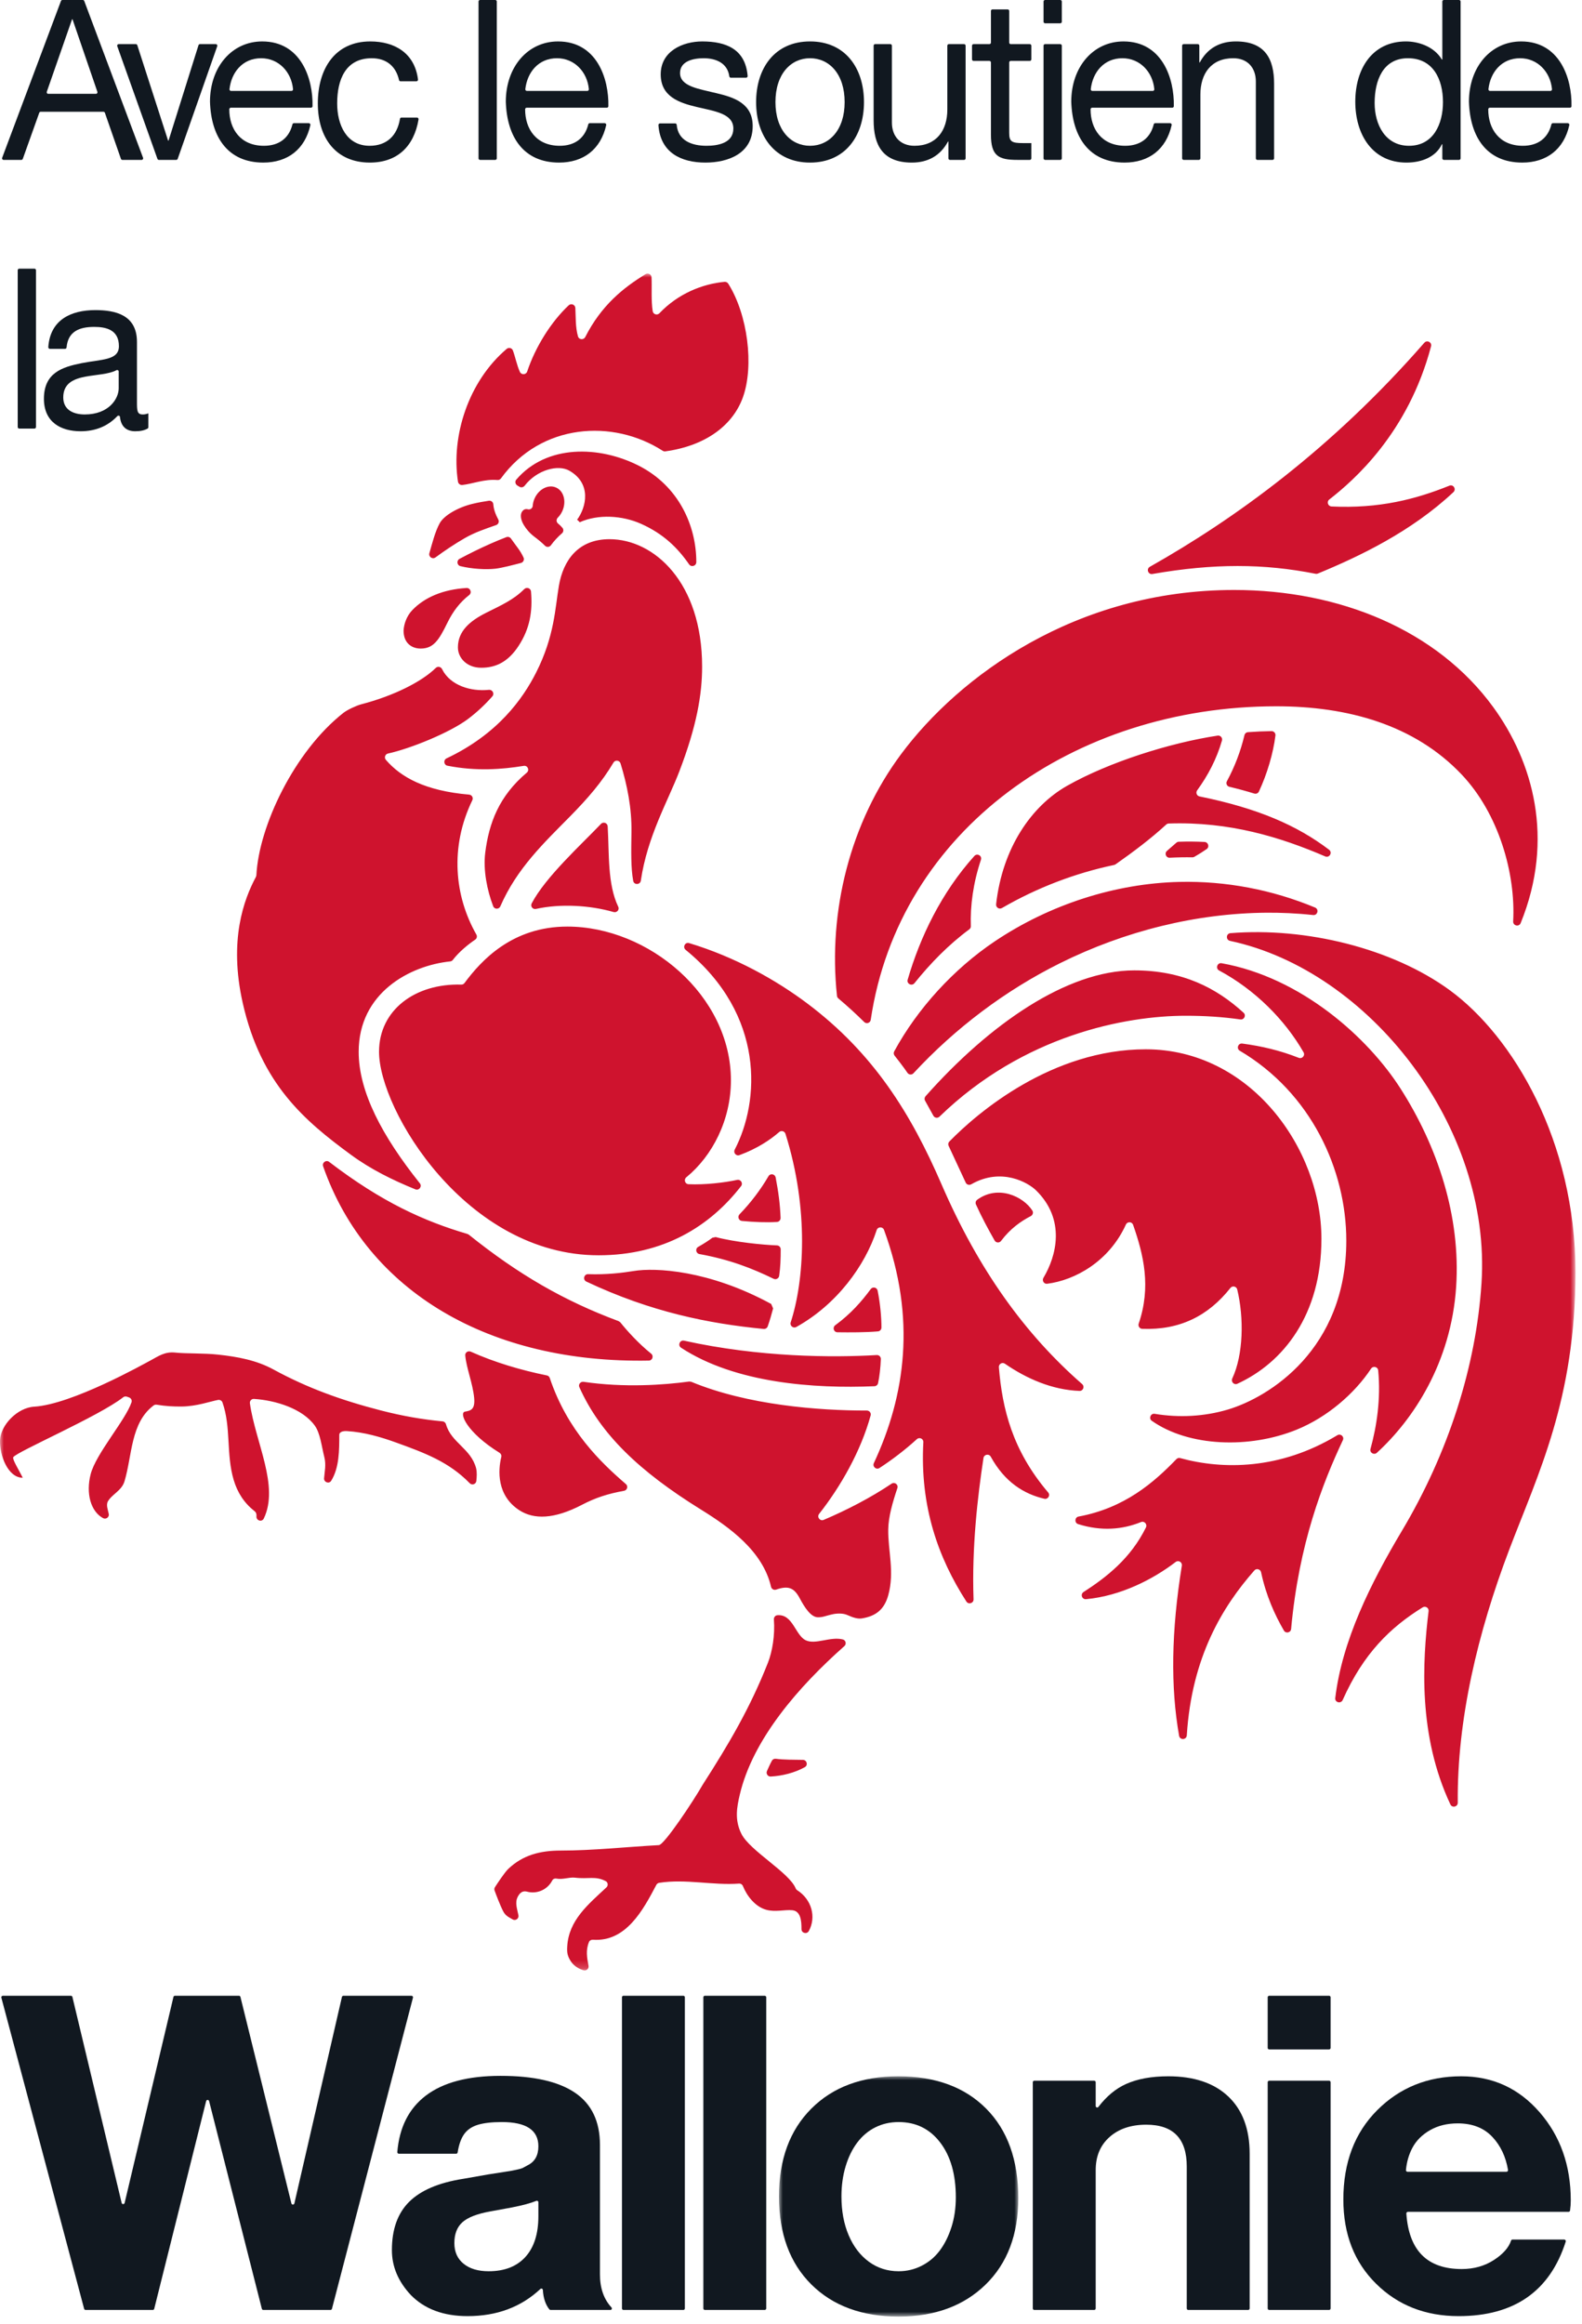
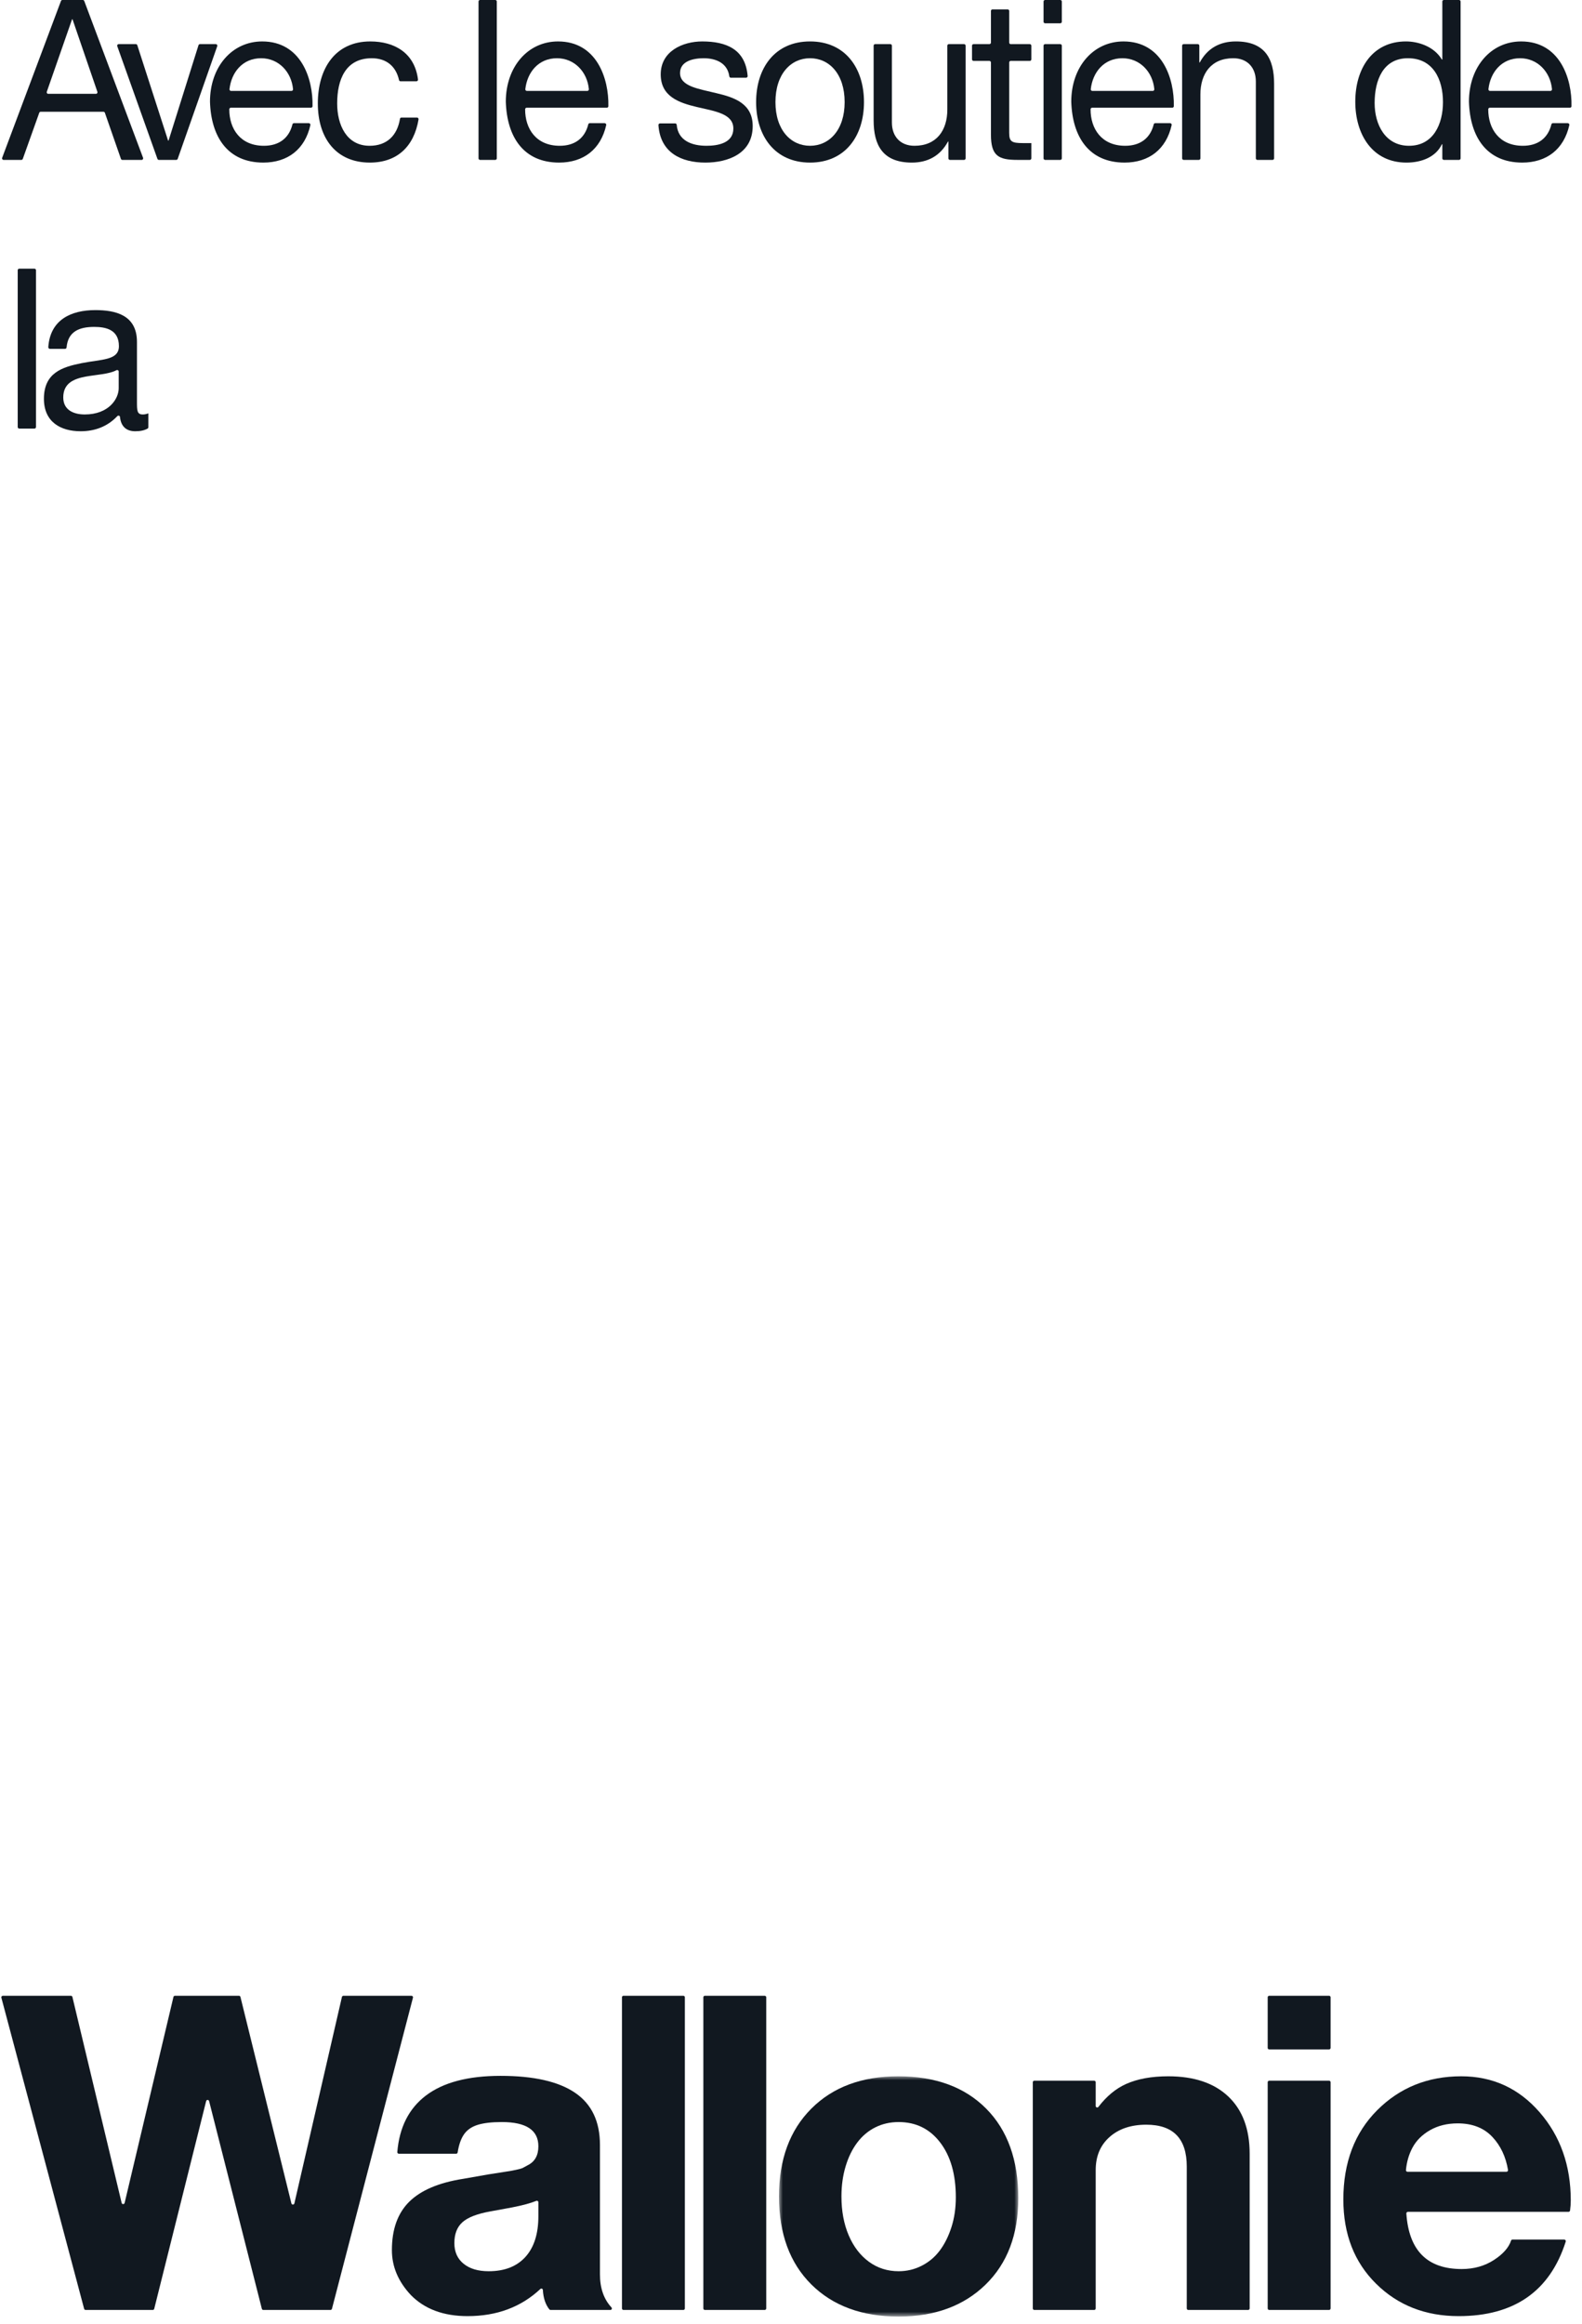
<svg xmlns="http://www.w3.org/2000/svg" xmlns:xlink="http://www.w3.org/1999/xlink" width="205px" height="301px" viewBox="0 0 205 301" version="1.1">
  <title>logo__wallonnie</title>
  <defs>
-     <polygon id="path-1" points="0 0 204.149 0 204.149 219.793 0 219.793" />
    <polygon id="path-3" points="-1.42108547e-14 0 31.008 0 31.008 31.122 -1.42108547e-14 31.122" />
  </defs>
  <g id="💎-Symbols" stroke="none" stroke-width="1" fill="none" fill-rule="evenodd">
    <g id="logo__wallonnie">
      <g id="Group-3" transform="translate(0, 35.437)">
        <mask id="mask-2" fill="white">
          <use xlink:href="#path-1" />
        </mask>
        <g id="Clip-2" />
        <path d="M96.079,202.106 C97.183,204.298 102.266,207.097 103.106,209.16 C103.144,209.255 103.208,209.335 103.295,209.39 C105.189,210.595 105.796,212.883 104.811,214.681 C104.558,215.142 103.855,214.961 103.859,214.435 C103.869,213.251 103.713,212.104 102.682,211.994 C101.689,211.888 100.459,212.267 99.258,211.922 C97.886,211.528 96.803,210.186 96.271,208.862 C96.188,208.655 95.99,208.524 95.767,208.54 C92.311,208.787 88.874,207.906 85.423,208.439 C85.264,208.463 85.126,208.563 85.051,208.705 C83.341,211.947 81.134,216.115 76.829,215.814 C76.618,215.799 76.406,215.905 76.325,216.1 C75.881,217.169 76.064,218.144 76.263,219.192 C76.333,219.562 75.985,219.876 75.623,219.773 C74.938,219.577 74.333,219.154 73.985,218.63 C73.492,217.887 73.461,217.401 73.503,216.677 C73.699,213.283 76.224,211.232 78.587,209.029 C78.836,208.797 78.789,208.378 78.489,208.22 C77.136,207.511 76.25,207.994 74.478,207.769 C73.827,207.687 72.868,208.05 72.141,207.895 C71.915,207.847 71.675,207.921 71.569,208.126 C70.952,209.323 69.596,209.935 68.285,209.583 C67.563,209.39 67.229,209.979 67.072,210.291 C66.709,211.013 67.014,211.825 67.18,212.639 C67.268,213.072 66.805,213.406 66.427,213.177 C65.971,212.9 65.534,212.756 65.211,212.14 C64.817,211.39 64.293,209.993 64.09,209.441 C64.036,209.292 64.055,209.132 64.141,208.999 C64.486,208.465 65.407,207.069 65.87,206.63 C67.749,204.854 69.954,204.263 72.673,204.263 C76.799,204.263 81.222,203.783 85.369,203.557 C86.059,203.557 89.828,197.882 91.069,195.713 C94.481,190.401 97.209,185.765 99.512,179.928 C100.074,178.502 100.438,176.383 100.284,174.328 C100.263,174.056 100.455,173.805 100.726,173.781 C102.732,173.597 103.046,176.347 104.391,177.015 C105.652,177.638 107.617,176.502 109.216,176.916 C109.604,177.017 109.716,177.515 109.415,177.781 C103.51,183.005 97.543,189.824 95.857,197.047 C95.49,198.62 95.164,200.289 96.079,202.106 M104.047,192.514 C102.875,192.492 101.55,192.512 100.547,192.374 C100.341,192.345 100.134,192.432 100.033,192.615 C99.804,193.028 99.589,193.505 99.386,193.96 C99.232,194.304 99.495,194.693 99.871,194.673 C101.337,194.595 102.958,194.202 104.29,193.459 C104.736,193.21 104.559,192.523 104.047,192.514 M61.694,154.731 C61.015,152.184 58.465,151.426 57.797,149.054 C57.739,148.848 57.572,148.692 57.359,148.672 C54.726,148.418 52.211,147.991 49.325,147.247 C44.236,145.933 39.846,144.352 35.416,141.938 C33.221,140.742 30.783,140.302 28.332,140.031 C26.383,139.815 24.112,139.914 22.732,139.761 C21.351,139.609 20.528,140.23 19.549,140.752 C18.57,141.274 9.323,146.473 4.423,146.767 C2.238,146.898 0.077,149.164 0.003,151.104 C-0.07,153.044 1.021,155.973 2.945,155.973 C2.488,155.026 1.579,153.598 1.716,153.317 C2.07,152.642 12.829,148.009 15.96,145.55 C16.098,145.441 16.278,145.411 16.443,145.47 C16.537,145.503 16.63,145.536 16.722,145.568 C16.982,145.658 17.131,145.936 17.043,146.197 C16.258,148.53 12.432,152.85 11.748,155.509 C11.107,158.003 11.753,160.328 13.35,161.201 C13.723,161.405 14.18,161.082 14.094,160.666 C13.97,160.058 13.763,159.602 13.94,159.109 C14.435,158.142 15.759,157.673 16.128,156.449 C17.149,153.062 16.905,148.855 19.914,146.6 C20.024,146.518 20.169,146.488 20.304,146.511 C21.446,146.701 22.488,146.758 23.558,146.746 C25.497,146.724 27.292,146.07 28.252,145.895 C28.497,145.85 28.745,145.984 28.828,146.219 C29.958,149.421 29.289,152.888 30.275,156.235 C30.765,157.896 31.642,159.249 32.997,160.31 C33.207,160.475 33.255,160.707 33.233,160.979 C33.187,161.528 33.945,161.749 34.184,161.252 C36.212,157.036 33.105,151.406 32.383,146.329 C32.338,146.019 32.595,145.74 32.908,145.761 C35.768,145.949 39.206,147.031 40.783,149.21 C41.505,150.209 41.658,151.835 42.031,153.317 C42.27,154.27 42.074,155.137 41.995,156.035 C41.95,156.553 42.639,156.809 42.914,156.369 C43.965,154.69 43.965,152.402 43.965,150.435 C43.965,149.928 44.68,149.91 44.956,149.928 C47.161,150.064 49.316,150.684 51.322,151.41 C55.06,152.763 58.177,153.92 60.867,156.682 C61.162,156.986 61.679,156.813 61.725,156.392 C61.784,155.853 61.823,155.27 61.694,154.731 M133.774,121.363 C132.6,119.535 129.315,117.983 126.619,119.972 C126.433,120.11 126.372,120.366 126.468,120.577 C127.183,122.169 128.115,123.894 128.886,125.245 C129.063,125.556 129.502,125.584 129.718,125.298 C130.93,123.689 132.291,122.749 133.57,122.083 C133.834,121.945 133.936,121.613 133.774,121.363 M159.683,143.111 C159.483,143.539 159.91,143.995 160.339,143.799 C166.286,141.075 171.235,134.884 171.235,125.022 C171.235,113.305 162.002,100.476 148.476,100.476 C136.318,100.476 126.713,108.637 123.017,112.425 C122.87,112.576 122.835,112.795 122.926,112.985 C123.628,114.462 124.443,116.281 125.143,117.751 C125.271,118.02 125.6,118.107 125.86,117.96 C129.776,115.721 133.25,117.761 134.251,118.742 C138.14,122.552 136.885,127.279 135.213,130.072 C134.996,130.435 135.276,130.898 135.695,130.845 C139.285,130.393 143.712,127.977 145.896,123.179 C146.085,122.764 146.679,122.783 146.83,123.213 C148.196,127.107 149.183,131.234 147.558,136.005 C147.449,136.324 147.667,136.669 148.004,136.683 C152.839,136.874 156.564,135.029 159.441,131.387 C159.701,131.059 160.226,131.178 160.324,131.585 C161.214,135.288 161.121,140.039 159.683,143.111 M160.735,96.609 C161.222,96.678 161.512,96.075 161.149,95.743 C157.631,92.528 153.24,90.254 146.981,90.254 C138.235,90.254 128.182,97.259 119.938,106.554 C119.796,106.714 119.768,106.945 119.871,107.132 C120.219,107.766 120.592,108.426 120.951,109.083 C121.111,109.376 121.502,109.432 121.742,109.199 C132.643,98.625 145.879,96.132 153.649,96.132 C156.09,96.132 158.412,96.277 160.735,96.609 M164.15,82.783 C165.971,82.773 168.003,82.852 170.164,83.086 C170.74,83.147 170.944,82.337 170.411,82.115 C164.863,79.807 158.847,78.652 152.817,78.794 C144.514,78.991 136.03,81.72 128.931,86.477 C123.581,90.061 118.878,95.217 115.874,100.746 C115.777,100.925 115.799,101.143 115.925,101.301 C116.357,101.842 116.782,102.393 117.197,102.964 L117.594,103.529 C117.778,103.791 118.153,103.815 118.371,103.58 C123.762,97.754 130.266,92.851 137.351,89.329 C145.824,85.117 155.091,82.854 164.15,82.783 M156.092,73.62 C154.979,73.561 153.865,73.552 152.75,73.593 C152.631,73.597 152.521,73.64 152.432,73.72 C152.09,74.024 151.661,74.4 151.222,74.775 C150.857,75.086 151.092,75.685 151.571,75.661 C152.581,75.61 153.662,75.592 154.507,75.611 C154.6,75.614 154.688,75.591 154.768,75.545 C155.315,75.235 155.846,74.899 156.362,74.542 C156.759,74.267 156.573,73.646 156.092,73.62 M163.134,67.09 C164.2,64.81 164.989,62.129 165.276,59.827 C165.314,59.525 165.069,59.26 164.765,59.264 C163.752,59.278 162.733,59.323 161.71,59.4 C161.491,59.416 161.31,59.574 161.26,59.788 C160.769,61.86 160.002,63.876 158.987,65.75 C158.829,66.043 158.985,66.398 159.308,66.475 C160.391,66.732 161.466,67.023 162.531,67.351 C162.77,67.425 163.029,67.317 163.134,67.09 M126.258,75.439 C121.991,80.179 119.228,85.927 117.618,91.462 C117.464,91.991 118.157,92.338 118.502,91.908 C120.581,89.318 122.938,86.91 125.606,84.936 C125.737,84.84 125.81,84.689 125.805,84.527 C125.713,81.88 126.111,78.926 127.113,75.927 C127.287,75.406 126.626,75.03 126.258,75.439 M149.332,38.911 C157.279,37.524 163.782,37.552 170.478,38.885 C170.575,38.904 170.673,38.895 170.764,38.857 C176.177,36.624 182.867,33.435 188.337,28.312 C188.746,27.929 188.332,27.262 187.812,27.472 C183.461,29.227 178.741,30.458 172.548,30.165 C172.078,30.142 171.881,29.554 172.252,29.264 C175.412,26.803 182.475,20.664 185.441,9.414 C185.577,8.9 184.919,8.558 184.569,8.959 C172.574,22.69 160.025,31.758 149.002,37.977 C148.51,38.255 148.776,39.008 149.332,38.911 M165.38,56.047 C174.598,56.047 183.253,58.416 189.381,64.859 C194.241,69.97 196.418,77.769 196.08,83.906 C196.049,84.475 196.835,84.661 197.051,84.132 C201.501,73.204 198.631,63.192 193.487,56.141 C186.206,46.16 173.587,40.981 159.914,40.981 C139.336,40.981 124.225,52.225 116.77,62.24 C110.174,71.101 107.283,82.564 108.458,93.553 C108.472,93.683 108.536,93.802 108.636,93.886 C109.791,94.858 110.909,95.875 111.984,96.941 C112.279,97.233 112.772,97.068 112.833,96.657 C116.485,72.055 139.202,56.047 165.38,56.047 M77.56,127.157 C86,127.157 92.014,123.382 96.03,118.198 C96.32,117.824 95.984,117.294 95.521,117.393 C93.842,117.752 91.349,118.046 89.228,117.951 C88.76,117.93 88.575,117.349 88.937,117.053 C92.328,114.276 94.715,109.622 94.715,104.491 C94.715,93.513 84.049,84.58 73.515,84.58 C66.394,84.58 62.37,88.95 60.187,91.901 C60.09,92.032 59.938,92.101 59.775,92.096 C53.822,91.924 49.116,95.37 49.116,100.802 C49.116,108.313 60.405,127.157 77.56,127.157 M96.139,122.708 C97.704,122.859 99.344,122.925 100.684,122.84 C100.954,122.823 101.161,122.585 101.151,122.314 C101.085,120.528 100.857,118.864 100.511,117.078 C100.423,116.623 99.818,116.512 99.584,116.912 C98.541,118.696 97.274,120.359 95.834,121.847 C95.538,122.154 95.715,122.667 96.139,122.708 M113.613,140.08 C107.924,140.418 98.414,140.376 88.645,138.217 C88.099,138.096 87.788,138.825 88.257,139.131 C95.299,143.743 105.537,144.444 113.313,144.117 C113.543,144.107 113.733,143.946 113.783,143.72 C113.966,142.893 114.106,141.656 114.142,140.605 C114.153,140.305 113.912,140.062 113.613,140.08 M90.638,127 C94.545,127.703 97.482,128.856 100.246,130.201 C100.557,130.352 100.918,130.156 100.968,129.814 C101.129,128.699 101.169,127.616 101.166,126.382 C101.166,126.111 100.955,125.887 100.685,125.877 C98.871,125.809 95.267,125.461 92.739,124.797 C92.588,124.828 92.469,124.852 92.317,124.883 C91.785,125.287 91.12,125.701 90.47,126.072 C90.063,126.303 90.177,126.918 90.638,127 M75.981,130.563 C84.371,134.519 91.811,135.997 98.953,136.698 C99.186,136.721 99.408,136.582 99.485,136.36 C99.749,135.6 99.981,134.824 100.183,134.039 C100.09,133.826 100.023,133.674 99.93,133.46 C91.844,129.06 84.906,128.739 82.144,129.19 C80.685,129.429 78.555,129.688 76.213,129.603 C75.669,129.583 75.488,130.33 75.981,130.563 M108.517,137.128 C110.151,137.15 112.183,137.152 113.767,137.014 C114.025,136.992 114.219,136.776 114.22,136.516 C114.227,135.277 114.063,133.397 113.725,131.734 C113.639,131.308 113.086,131.189 112.829,131.539 C111.657,133.128 110.238,134.753 108.239,136.214 C107.846,136.502 108.03,137.121 108.517,137.128 M84.375,139.896 C82.741,138.58 81.274,136.96 80.379,135.84 L80.169,135.69 C73.135,133.078 67.168,129.641 60.746,124.484 L60.579,124.397 C54.992,122.747 49.533,120.319 42.655,115.06 C42.257,114.755 41.707,115.159 41.872,115.633 C47.57,131.941 63.548,141.188 84.079,140.796 C84.551,140.787 84.743,140.192 84.375,139.896 M81.107,156.794 C77.859,153.995 73.527,149.869 71.24,143.05 C71.183,142.882 71.043,142.755 70.87,142.72 C67.503,142.035 64.142,141.044 60.998,139.64 C60.65,139.485 60.254,139.748 60.288,140.127 C60.435,141.772 61.257,143.722 61.442,145.63 C61.593,147.187 60.939,147.284 60.257,147.408 C59.436,147.557 60.476,150.104 64.728,152.737 C64.911,152.851 65.011,153.067 64.959,153.277 C64.536,155.001 64.342,158.269 67.302,160.184 C69.18,161.399 71.802,161.359 75.415,159.475 C77.22,158.534 78.803,158.039 80.861,157.666 C81.277,157.59 81.427,157.07 81.107,156.794 M115.1,171.2 C115.946,168.164 115.058,165.419 115.1,162.667 C115.125,161.021 115.671,159.14 116.285,157.316 C116.438,156.862 115.93,156.473 115.532,156.741 C112.871,158.533 109.717,160.168 106.734,161.431 C106.259,161.632 105.823,161.063 106.142,160.657 C108.92,157.133 111.551,152.534 112.82,147.901 C112.907,147.581 112.663,147.267 112.331,147.267 C106.117,147.277 96.863,146.569 89.572,143.541 L89.325,143.508 C86.056,143.953 80.916,144.325 75.618,143.547 C75.226,143.49 74.913,143.88 75.075,144.241 C77.782,150.303 82.818,155.131 90.863,160.113 C94.536,162.387 98.845,165.475 99.911,170.088 C99.979,170.384 100.283,170.563 100.57,170.463 C102.213,169.888 102.937,170.274 103.648,171.615 C104.286,172.815 105.092,174.034 105.974,174.044 C106.695,174.053 106.937,173.852 108.028,173.627 C108.699,173.509 109.35,173.551 109.806,173.757 C110.633,174.131 111.199,174.269 111.678,174.193 C113.53,173.896 114.596,173.007 115.1,171.2 M135.824,157.876 C131.182,152.421 129.882,147.055 129.437,141.663 C129.402,141.24 129.87,140.96 130.219,141.201 C133.018,143.131 136.331,144.592 139.884,144.727 C140.358,144.744 140.583,144.151 140.225,143.838 C132.829,137.379 126.806,129.05 122.003,117.957 C118.077,108.888 113.248,101.024 104.612,94.538 C100.594,91.52 95.284,88.524 89.3,86.72 C88.774,86.561 88.423,87.248 88.849,87.596 C99.179,96.032 98.452,107.234 95.207,113.471 C94.995,113.879 95.388,114.341 95.821,114.183 C98.14,113.334 99.832,112.186 100.968,111.195 C101.242,110.955 101.673,111.076 101.782,111.423 C104.867,121.216 104.2,130.516 102.46,135.851 C102.319,136.283 102.792,136.664 103.189,136.444 C108.449,133.524 112.112,128.474 113.601,123.895 C113.751,123.433 114.389,123.422 114.556,123.878 C118.767,135.349 117.304,145.359 113.238,154.074 C113.024,154.531 113.54,154.983 113.964,154.71 C115.554,153.681 117.301,152.353 118.812,150.972 C119.142,150.67 119.673,150.919 119.649,151.365 C119.197,159.692 121.573,166.343 125.228,172.007 C125.504,172.435 126.173,172.225 126.155,171.716 C125.919,164.958 126.686,158.386 127.442,153.417 C127.514,152.943 128.152,152.823 128.383,153.242 C130.221,156.583 132.724,158.081 135.322,158.694 C135.798,158.806 136.141,158.249 135.824,157.876 M173.292,150.466 C165.885,154.942 158.466,154.943 152.931,153.426 C152.755,153.377 152.572,153.426 152.446,153.558 C149.503,156.602 145.729,159.894 139.763,160.999 C139.252,161.093 139.211,161.819 139.706,161.976 C142.725,162.931 145.476,162.682 147.861,161.71 C148.284,161.537 148.697,161.998 148.495,162.407 C146.512,166.428 143.38,168.857 140.412,170.772 C139.963,171.062 140.205,171.753 140.737,171.702 C145.274,171.272 149.437,169.109 152.347,166.882 C152.711,166.603 153.219,166.912 153.146,167.365 C151.774,175.83 151.678,183.11 152.791,189.394 C152.895,189.984 153.752,189.935 153.79,189.337 C154.425,179.2 158.418,172.664 162.546,167.976 C162.822,167.663 163.329,167.812 163.416,168.219 C164.057,171.23 165.175,173.702 166.368,175.759 C166.617,176.189 167.263,176.046 167.308,175.551 C168.315,164.516 171.397,156.656 174.013,151.103 C174.226,150.649 173.722,150.207 173.292,150.466 M188.691,131.248 C189.296,122.093 186.274,113.043 181.472,105.543 C177.242,98.938 168.616,91.174 158.298,89.327 C157.743,89.228 157.475,89.999 157.972,90.265 C162.637,92.764 166.496,96.651 168.917,100.861 C169.155,101.275 168.736,101.756 168.291,101.58 C165.894,100.63 163.482,100.063 160.98,99.733 C160.436,99.661 160.181,100.385 160.654,100.663 C169.879,106.107 174.457,116.071 174.457,125.26 C174.457,139.384 164.428,145.549 159.122,147.135 C156.067,148.046 152.786,148.218 149.624,147.692 C149.108,147.606 148.822,148.294 149.251,148.595 C154.054,151.969 161.911,152.232 168.031,149.741 C171.989,148.129 175.52,145.08 177.664,141.845 C177.927,141.447 178.544,141.593 178.59,142.067 C178.946,145.739 178.4,149.313 177.592,152.24 C177.457,152.727 178.05,153.077 178.423,152.736 C183.125,148.444 188.041,141.065 188.691,131.248 M173.991,184.757 C173.756,185.284 172.958,185.08 173.026,184.508 C173.911,177.078 177.621,169.622 181.652,162.868 C187.68,152.77 191.263,141.569 191.975,130.807 C193.318,110.493 177.409,90.264 159.395,86.434 C158.823,86.313 158.863,85.481 159.445,85.434 C169.24,84.643 180.44,87.402 187.858,92.817 C196.076,98.817 204.149,112.387 204.149,129.335 C204.149,145.808 199.305,155.463 195.565,165.302 C191.496,176.006 188.796,187.331 188.902,198.066 C188.907,198.601 188.174,198.772 187.946,198.287 C183.744,189.346 184.327,179.789 185.12,173.246 C185.171,172.824 184.71,172.54 184.349,172.763 C180.166,175.35 176.676,178.733 173.991,184.757 M63.91,81.948 C64.069,82.362 64.658,82.368 64.834,81.961 C66.965,77.058 70.489,73.74 73.846,70.334 C76.195,67.95 77.998,65.862 79.498,63.334 C79.721,62.959 80.284,63.034 80.412,63.451 C81.282,66.283 81.873,69.236 81.827,72.344 C81.787,74.934 81.748,76.967 82.05,78.653 C82.149,79.211 82.959,79.192 83.041,78.631 C83.885,72.889 86.554,68.326 88.025,64.492 C90.284,58.603 90.982,54.521 90.982,50.907 C90.982,40.003 84.76,34.403 78.982,34.403 C74.953,34.403 72.997,37.099 72.425,40.426 C71.926,43.326 71.871,46.936 69.471,51.677 C67.758,55.061 64.52,59.649 57.868,62.792 C57.428,63 57.506,63.652 57.983,63.746 C61.745,64.482 65.038,64.221 67.867,63.764 C68.371,63.682 68.655,64.314 68.264,64.644 C64.671,67.671 63.359,71.155 62.876,75.027 C62.599,77.248 63.114,79.877 63.91,81.948 M77.879,71.278 C75.309,73.977 70.693,78.153 68.895,81.585 C68.7,81.959 69.041,82.387 69.453,82.295 C72.595,81.593 76.456,81.814 79.512,82.698 C79.927,82.818 80.301,82.402 80.114,82.013 C78.703,79.076 78.951,75.122 78.746,71.599 C78.72,71.159 78.183,70.958 77.879,71.278 M172.223,74.626 C168.12,71.506 163.043,69.263 155.441,67.723 C155.078,67.65 154.915,67.23 155.134,66.93 C156.543,64.995 157.652,62.876 158.347,60.483 C158.449,60.134 158.147,59.79 157.788,59.845 C151.571,60.786 143.691,63.284 138.29,66.338 C133.657,68.959 129.896,74.395 129.08,81.683 C129.034,82.1 129.471,82.389 129.834,82.18 C134.361,79.557 139.309,77.661 144.372,76.6 L144.556,76.52 C146.912,74.867 149.143,73.183 151.122,71.365 C151.21,71.284 151.326,71.236 151.446,71.232 C159.289,70.962 165.917,72.991 171.721,75.492 C172.269,75.728 172.699,74.987 172.223,74.626 M59.551,36.947 C59.139,37.166 59.211,37.784 59.664,37.895 C61.151,38.261 62.965,38.363 64.182,38.227 C65.021,38.134 66.585,37.721 67.501,37.483 C67.809,37.402 67.975,37.064 67.839,36.775 C67.662,36.399 67.443,36.007 67.161,35.622 C66.824,35.161 66.504,34.736 66.216,34.325 C66.08,34.132 65.834,34.054 65.613,34.138 C64.219,34.674 62.841,35.292 61.502,35.948 C60.976,36.206 60.251,36.574 59.551,36.947 M52.295,46.242 C52.295,47.899 53.388,48.569 54.515,48.569 C56.155,48.569 56.861,47.514 57.97,45.238 C58.717,43.706 59.623,42.559 60.793,41.642 C61.194,41.328 60.953,40.696 60.445,40.726 C57.393,40.911 54.999,41.947 53.42,43.599 C52.707,44.344 52.343,45.365 52.295,46.242 M68.811,41.181 C68.773,40.741 68.237,40.561 67.926,40.874 C66.557,42.251 64.936,42.966 63.05,43.908 C60.931,44.965 59.338,46.284 59.338,48.418 C59.338,49.781 60.494,51.055 62.36,51.055 C64.227,51.055 65.829,50.317 67.19,48.24 C68.662,45.993 69.031,43.768 68.811,41.181 M72.307,32.367 C72.066,32.17 72.07,31.823 72.29,31.602 C72.528,31.364 72.733,31.07 72.882,30.729 C73.42,29.496 73.046,28.144 72.047,27.708 C71.048,27.271 69.802,27.917 69.264,29.149 C69.128,29.461 69.052,29.779 69.031,30.089 C69.009,30.397 68.709,30.609 68.411,30.533 C68.133,30.463 67.876,30.51 67.656,30.823 C67.407,31.176 67.429,31.815 67.869,32.555 C68.174,33.07 68.645,33.631 69.219,34.064 C69.713,34.438 70.198,34.825 70.626,35.253 C70.846,35.473 71.207,35.442 71.39,35.19 C71.797,34.626 72.312,34.078 72.825,33.638 C73.033,33.46 73.058,33.142 72.881,32.933 C72.702,32.72 72.501,32.527 72.307,32.367 M93.886,1.069 C91.023,1.34 87.879,2.584 85.45,5.138 C85.164,5.439 84.65,5.286 84.581,4.877 C84.353,3.509 84.496,1.727 84.427,0.481 C84.406,0.098 83.981,-0.125 83.653,0.075 C80.773,1.832 77.925,4.111 75.838,8.218 C75.634,8.618 75.029,8.579 74.902,8.148 C74.547,6.946 74.617,5.504 74.556,4.455 C74.531,4.021 74.01,3.815 73.692,4.112 C71.416,6.238 69.376,9.501 68.314,12.685 C68.168,13.122 67.558,13.151 67.368,12.731 C66.969,11.853 66.765,10.764 66.459,9.951 C66.338,9.631 65.921,9.53 65.66,9.751 C60.696,13.96 58.436,21.036 59.346,26.953 C59.387,27.224 59.641,27.412 59.914,27.382 C61.211,27.241 62.812,26.588 64.451,26.739 C64.631,26.756 64.805,26.681 64.911,26.535 C70.099,19.378 79.439,18.808 85.867,22.949 C85.97,23.015 86.094,23.043 86.215,23.027 C91.51,22.295 94.997,19.605 96.28,15.992 C97.723,11.927 96.897,5.325 94.371,1.308 C94.267,1.143 94.079,1.051 93.886,1.069 M60.793,67.489 C55.07,66.995 51.943,65.231 50.004,62.987 C49.756,62.7 49.905,62.248 50.276,62.167 C53.187,61.531 58.294,59.456 60.635,57.699 C61.789,56.831 62.847,55.843 63.799,54.761 C64.11,54.407 63.813,53.866 63.344,53.916 C61.038,54.161 58.34,53.364 57.288,51.237 C57.128,50.914 56.72,50.832 56.462,51.085 C54.639,52.877 50.98,54.707 46.81,55.789 C46.205,55.946 45.007,56.5 44.508,56.892 C38.143,61.886 33.539,71.575 33.221,77.944 L33.166,78.141 C31.613,81.038 29.613,86.33 31.457,94.491 C33.828,104.979 39.465,109.726 45.472,114.135 C48.003,115.992 50.823,117.396 53.824,118.615 C54.304,118.81 54.727,118.236 54.404,117.832 C49.524,111.723 46.479,105.983 46.479,100.802 C46.479,93.169 53.089,89.635 58.341,89.092 C58.475,89.078 58.591,89.012 58.673,88.905 C59.502,87.829 60.677,86.881 61.584,86.267 C61.8,86.121 61.857,85.835 61.728,85.608 C58.905,80.658 58.257,74.292 61.204,68.217 C61.36,67.894 61.15,67.519 60.793,67.489 M60.225,34.267 C61.538,33.508 62.945,33.049 64.292,32.575 C64.585,32.472 64.716,32.13 64.569,31.856 C64.234,31.226 63.975,30.575 63.925,29.885 C63.904,29.589 63.636,29.377 63.343,29.423 C62.696,29.523 61.979,29.644 61.228,29.825 C59.359,30.276 57.524,31.321 56.966,32.357 C56.378,33.45 56.025,34.873 55.641,36.211 C55.507,36.68 56.037,37.054 56.43,36.765 C57.631,35.883 58.888,35.039 60.225,34.267 M67.06,27.462 L67.3,27.605 C67.53,27.752 67.822,27.687 67.989,27.471 C69.586,25.408 72.323,24.702 73.767,25.525 C76.701,27.197 75.971,30.274 74.783,31.881 C74.868,31.947 75.01,32.073 75.124,32.208 C77.535,31.124 80.664,31.341 83.049,32.403 C85.985,33.71 87.812,35.529 89.293,37.658 C89.585,38.077 90.23,37.872 90.23,37.361 C90.231,32.672 87.962,27.522 82.781,24.887 C77.654,22.282 70.822,22.102 66.899,26.691 C66.691,26.935 66.78,27.306 67.06,27.462" id="Fill-1" fill="#CF132E" mask="url(#mask-2)" />
      </g>
      <path d="M42.823,299.204 L34.124,299.204 C34.033,299.204 33.954,299.142 33.932,299.055 L27.096,272.151 C27.046,271.951 26.761,271.952 26.712,272.152 L19.985,299.054 C19.963,299.142 19.884,299.204 19.792,299.204 L11.094,299.204 C11.004,299.204 10.926,299.143 10.902,299.057 L0.177,258.755 C0.144,258.629 0.239,258.506 0.369,258.506 L9.189,258.506 C9.281,258.506 9.361,258.569 9.382,258.658 L15.764,285.34 C15.813,285.544 16.102,285.543 16.15,285.34 L22.476,258.659 C22.498,258.569 22.577,258.506 22.67,258.506 L30.965,258.506 C31.056,258.506 31.135,258.568 31.157,258.657 L37.761,285.401 C37.811,285.603 38.1,285.601 38.147,285.398 L44.308,258.66 C44.329,258.57 44.409,258.506 44.502,258.506 L53.322,258.506 C53.451,258.506 53.546,258.628 53.513,258.754 L43.015,299.056 C42.992,299.143 42.913,299.204 42.823,299.204" id="Fill-4" fill="#111820" />
      <path d="M69.764,287.063 L69.764,285.255 C69.764,285.112 69.627,285.019 69.495,285.073 C68.771,285.371 67.721,285.655 66.345,285.923 L63.551,286.436 C61.842,286.741 60.635,287.206 59.931,287.833 C59.228,288.459 58.878,289.363 58.878,290.54 C58.878,291.68 59.277,292.573 60.074,293.219 C60.872,293.866 61.955,294.188 63.324,294.188 C65.376,294.188 66.962,293.571 68.084,292.335 C69.203,291.101 69.764,289.343 69.764,287.063 M79.094,299.204 L71.348,299.204 C71.285,299.204 71.222,299.176 71.183,299.126 C70.685,298.497 70.407,297.662 70.347,296.621 C70.337,296.452 70.146,296.37 70.022,296.486 C67.524,298.831 64.379,300.002 60.588,300.002 C57.472,300.002 55.02,299.09 53.234,297.266 C51.6,295.519 50.783,293.581 50.783,291.452 C50.783,288.754 51.533,286.664 53.035,285.182 C54.535,283.7 56.863,282.712 60.017,282.218 L63.267,281.648 C64.444,281.459 65.233,281.334 65.633,281.278 C66.031,281.221 66.449,281.145 66.887,281.05 C67.322,280.955 67.598,280.878 67.713,280.822 C67.826,280.765 68.055,280.642 68.396,280.451 C69.308,279.995 69.764,279.178 69.764,278 C69.764,275.911 68.187,274.865 65.033,274.865 C63.703,274.865 62.648,274.989 61.87,275.236 C61.091,275.483 60.501,275.901 60.103,276.49 C59.726,277.047 59.458,277.817 59.303,278.799 C59.287,278.895 59.206,278.969 59.11,278.969 L51.687,278.969 C51.57,278.969 51.474,278.864 51.484,278.747 C51.751,275.55 52.98,273.117 55.172,271.445 C57.414,269.735 60.644,268.88 64.863,268.88 C69.156,268.88 72.376,269.612 74.524,271.075 C76.671,272.538 77.743,274.79 77.743,277.829 L77.743,294.587 C77.743,296.371 78.239,297.799 79.23,298.87 C79.349,298.999 79.27,299.204 79.094,299.204" id="Fill-6" fill="#111820" />
      <path d="M88.746,258.704 L88.746,299.006 C88.746,299.115 88.657,299.204 88.547,299.204 L80.793,299.204 C80.683,299.204 80.595,299.115 80.595,299.006 L80.595,258.704 C80.595,258.595 80.683,258.506 80.793,258.506 L88.547,258.506 C88.657,258.506 88.746,258.595 88.746,258.704" id="Fill-8" fill="#111820" />
      <path d="M99.291,258.704 L99.291,299.006 C99.291,299.115 99.202,299.204 99.092,299.204 L91.339,299.204 C91.229,299.204 91.141,299.115 91.141,299.006 L91.141,258.704 C91.141,258.595 91.229,258.506 91.339,258.506 L99.092,258.506 C99.202,258.506 99.291,258.595 99.291,258.704" id="Fill-10" fill="#111820" />
      <g id="Group-14" transform="translate(100.944, 268.937)">
        <mask id="mask-4" fill="white">
          <use xlink:href="#path-3" />
        </mask>
        <g id="Clip-13" />
        <path d="M15.504,5.928 C14.402,5.928 13.395,6.156 12.483,6.612 C11.572,7.068 10.793,7.723 10.146,8.578 C9.5,9.433 8.997,10.459 8.636,11.657 C8.274,12.853 8.094,14.156 8.094,15.561 C8.094,17.462 8.408,19.143 9.035,20.605 C9.662,22.069 10.536,23.209 11.657,24.025 C12.777,24.843 14.06,25.251 15.504,25.251 C16.568,25.251 17.565,25.014 18.497,24.538 C19.427,24.064 20.207,23.408 20.833,22.572 C21.461,21.737 21.964,20.729 22.344,19.551 C22.724,18.373 22.914,17.081 22.914,15.675 C22.914,12.711 22.24,10.345 20.89,8.578 C19.541,6.811 17.745,5.928 15.504,5.928 M15.447,0 C20.273,0 24.073,1.396 26.847,4.189 C29.62,6.982 31.008,10.849 31.008,15.789 C31.008,20.501 29.592,24.235 26.761,26.99 C23.931,29.745 20.178,31.122 15.504,31.122 C10.754,31.122 6.983,29.735 4.19,26.961 C1.397,24.187 -1.42108547e-14,20.387 -1.42108547e-14,15.561 C-1.42108547e-14,10.773 1.397,6.982 4.19,4.189 C6.983,1.396 10.735,0 15.447,0" id="Fill-12" fill="#111820" mask="url(#mask-4)" />
      </g>
      <path d="M134.031,269.507 L141.786,269.507 C141.895,269.507 141.984,269.596 141.984,269.705 L141.984,272.784 C141.984,272.975 142.224,273.048 142.339,272.896 C143.394,271.519 144.588,270.531 145.917,269.934 C147.399,269.27 149.222,268.937 151.388,268.937 C154.732,268.937 157.327,269.811 159.171,271.559 C161.012,273.307 161.934,275.777 161.934,278.969 L161.934,299.006 C161.934,299.115 161.845,299.204 161.736,299.204 L153.982,299.204 C153.871,299.204 153.784,299.115 153.784,299.006 L153.784,280.622 C153.784,277.012 152.035,275.207 148.54,275.207 C146.562,275.207 144.976,275.739 143.78,276.803 C142.583,277.867 141.984,279.292 141.984,281.078 L141.984,299.006 C141.984,299.115 141.895,299.204 141.786,299.204 L134.031,299.204 C133.922,299.204 133.833,299.115 133.833,299.006 L133.833,269.705 C133.833,269.596 133.922,269.507 134.031,269.507" id="Fill-15" fill="#111820" />
      <path d="M172.422,269.705 L172.422,299.005 C172.422,299.115 172.333,299.204 172.223,299.204 L164.469,299.204 C164.359,299.204 164.271,299.115 164.271,299.005 L164.271,269.705 C164.271,269.596 164.359,269.507 164.469,269.507 L172.223,269.507 C172.333,269.507 172.422,269.596 172.422,269.705 M172.422,258.704 L172.422,265.261 C172.422,265.371 172.333,265.459 172.223,265.459 L164.469,265.459 C164.359,265.459 164.271,265.371 164.271,265.261 L164.271,258.704 C164.271,258.594 164.359,258.505 164.469,258.505 L172.223,258.505 C172.333,258.505 172.422,258.594 172.422,258.704" id="Fill-17" fill="#111820" />
      <path d="M188.895,275.036 C187.527,275.036 186.331,275.331 185.304,275.919 C184.277,276.509 183.518,277.269 183.023,278.2 C182.562,279.07 182.283,280.031 182.187,281.084 C182.176,281.202 182.272,281.306 182.39,281.306 L195.211,281.306 C195.335,281.306 195.433,281.19 195.412,281.068 C195.123,279.35 194.452,277.93 193.398,276.803 C192.295,275.625 190.795,275.036 188.895,275.036 M203.254,286.493 L182.441,286.493 C182.325,286.493 182.231,286.598 182.239,286.713 C182.563,291.507 184.953,293.903 189.409,293.903 C191.004,293.903 192.41,293.504 193.626,292.706 C194.785,291.945 195.512,291.116 195.809,290.217 C195.834,290.137 195.905,290.084 195.989,290.084 L202.698,290.084 C202.833,290.084 202.932,290.222 202.891,290.351 C200.833,296.786 196.206,300.002 189.009,300.002 C184.715,300.002 181.152,298.605 178.322,295.812 C175.49,293.019 174.075,289.381 174.075,284.897 C174.075,280.109 175.538,276.253 178.464,273.326 C181.39,270.4 185.02,268.937 189.351,268.937 C193.416,268.937 196.799,270.486 199.497,273.582 C202.194,276.68 203.544,280.489 203.544,285.011 C203.544,285.416 203.514,285.851 203.454,286.316 C203.441,286.415 203.354,286.493 203.254,286.493" id="Fill-19" fill="#111820" />
      <path d="M6.25,12.155 L12.431,12.155 C12.567,12.155 12.663,12.021 12.619,11.892 L9.396,2.495 L9.339,2.495 L6.063,11.89 C6.018,12.02 6.113,12.155 6.25,12.155 M8.084,0.001 L10.733,0.001 C10.816,0.001 10.89,0.051 10.919,0.13 L18.54,20.444 C18.588,20.573 18.493,20.712 18.354,20.712 L15.857,20.712 C15.773,20.712 15.698,20.657 15.67,20.578 L13.591,14.608 C13.563,14.528 13.488,14.475 13.404,14.475 L5.274,14.475 C5.19,14.475 5.116,14.527 5.087,14.607 L2.954,20.579 C2.926,20.659 2.851,20.712 2.767,20.712 L0.464,20.712 C0.325,20.712 0.229,20.573 0.278,20.444 L7.899,0.13 C7.928,0.051 8.002,0.001 8.084,0.001" id="Fill-21" fill="#111820" />
      <path d="M22.84,20.711 L20.588,20.711 C20.504,20.711 20.429,20.658 20.401,20.579 L15.194,5.98 C15.149,5.851 15.244,5.715 15.382,5.715 L17.602,5.715 C17.688,5.715 17.764,5.771 17.791,5.853 L21.784,18.217 L21.84,18.217 L25.722,5.854 C25.748,5.771 25.825,5.715 25.912,5.715 L27.965,5.715 C28.101,5.715 28.197,5.85 28.152,5.979 L23.027,20.578 C23,20.658 22.924,20.711 22.84,20.711" id="Fill-23" fill="#111820" />
      <path d="M37.769,11.777 C37.886,11.777 37.983,11.675 37.973,11.559 C37.769,9.312 36.104,7.543 33.838,7.543 C31.441,7.543 29.982,9.361 29.738,11.553 C29.725,11.671 29.822,11.777 29.941,11.777 L37.769,11.777 Z M40.021,15.954 C40.149,15.954 40.248,16.078 40.22,16.203 C39.514,19.352 37.265,21.059 34.118,21.059 C29.522,21.059 27.35,17.753 27.211,13.169 C27.211,8.674 30.051,5.367 33.977,5.367 C38.983,5.367 40.577,10.152 40.5,13.758 C40.498,13.867 40.407,13.953 40.297,13.953 L29.917,13.953 C29.807,13.953 29.714,14.043 29.713,14.153 C29.707,16.681 31.134,18.884 34.201,18.884 C36.098,18.884 37.441,17.948 37.897,16.107 C37.918,16.018 37.995,15.954 38.084,15.954 L40.021,15.954 Z" id="Fill-25" fill="#111820" />
      <path d="M51.895,10.53 C51.804,10.53 51.728,10.463 51.708,10.374 C51.309,8.585 50.071,7.543 48.176,7.543 C44.75,7.543 43.692,10.355 43.692,13.402 C43.692,16.157 44.889,18.884 47.897,18.884 C50.124,18.884 51.476,17.559 51.827,15.396 C51.842,15.3 51.921,15.229 52.017,15.229 L54.036,15.229 C54.16,15.229 54.257,15.345 54.237,15.467 C53.647,18.979 51.465,21.059 47.926,21.059 C43.525,21.059 41.185,17.869 41.185,13.402 C41.185,8.905 43.414,5.367 47.98,5.367 C51.167,5.367 53.742,6.894 54.166,10.299 C54.181,10.418 54.084,10.53 53.963,10.53 L51.895,10.53 Z" id="Fill-27" fill="#111820" />
      <path d="M62.208,0 L64.178,0 C64.288,0 64.376,0.089 64.376,0.198 L64.376,20.513 C64.376,20.622 64.288,20.711 64.178,20.711 L62.208,20.711 C62.098,20.711 62.01,20.622 62.01,20.513 L62.01,0.198 C62.01,0.089 62.098,0 62.208,0" id="Fill-29" fill="#111820" />
      <path d="M76.104,11.777 C76.221,11.777 76.318,11.675 76.308,11.559 C76.104,9.312 74.438,7.543 72.173,7.543 C69.776,7.543 68.317,9.361 68.072,11.553 C68.059,11.671 68.156,11.777 68.275,11.777 L76.104,11.777 Z M78.355,15.954 C78.483,15.954 78.582,16.078 78.554,16.203 C77.848,19.352 75.6,21.059 72.452,21.059 C67.856,21.059 65.684,17.753 65.545,13.169 C65.545,8.674 68.385,5.367 72.313,5.367 C77.318,5.367 78.911,10.152 78.834,13.758 C78.832,13.867 78.741,13.953 78.631,13.953 L68.251,13.953 C68.141,13.953 68.048,14.043 68.048,14.153 C68.042,16.681 69.469,18.884 72.535,18.884 C74.433,18.884 75.776,17.948 76.231,16.107 C76.252,16.018 76.329,15.954 76.418,15.954 L78.355,15.954 Z" id="Fill-31" fill="#111820" />
      <path d="M87.498,15.984 C87.6,15.984 87.681,16.067 87.689,16.169 C87.867,18.227 89.655,18.884 91.549,18.884 C93.026,18.884 95.03,18.537 95.03,16.651 C95.03,14.736 92.691,14.418 90.325,13.866 C87.985,13.315 85.618,12.503 85.618,9.631 C85.618,6.615 88.487,5.367 90.993,5.367 C94.101,5.367 96.597,6.369 96.881,9.844 C96.89,9.96 96.795,10.066 96.678,10.066 L94.7,10.066 C94.602,10.066 94.522,9.989 94.509,9.892 C94.262,8.115 92.698,7.543 91.188,7.543 C89.767,7.543 88.123,7.949 88.123,9.457 C88.123,11.226 90.63,11.516 92.831,12.068 C95.198,12.619 97.536,13.431 97.536,16.332 C97.536,19.9 94.334,21.06 91.41,21.06 C88.244,21.06 85.559,19.751 85.322,16.203 C85.314,16.088 85.41,15.984 85.525,15.984 L87.498,15.984 Z" id="Fill-33" fill="#111820" />
      <path d="M104.968,18.884 C107.447,18.884 109.451,16.854 109.451,13.228 C109.451,9.572 107.447,7.542 104.968,7.542 C102.489,7.542 100.485,9.572 100.485,13.228 C100.485,16.854 102.489,18.884 104.968,18.884 M104.968,5.366 C109.535,5.366 111.957,8.819 111.957,13.228 C111.957,17.608 109.535,21.06 104.968,21.06 C100.401,21.06 97.979,17.608 97.979,13.228 C97.979,8.819 100.401,5.366 104.968,5.366" id="Fill-35" fill="#111820" />
      <path d="M124.927,20.711 L123.096,20.711 C122.987,20.711 122.897,20.622 122.897,20.513 L122.897,18.333 L122.843,18.333 C121.84,20.19 120.225,21.06 118.165,21.06 C114.376,21.06 113.207,18.797 113.207,15.577 L113.207,5.913 C113.207,5.804 113.296,5.715 113.406,5.715 L115.376,5.715 C115.486,5.715 115.575,5.804 115.575,5.913 L115.575,15.867 C115.575,17.694 116.688,18.884 118.498,18.884 C121.365,18.884 122.758,16.882 122.758,14.185 L122.758,5.913 C122.758,5.804 122.847,5.715 122.957,5.715 L124.927,5.715 C125.037,5.715 125.126,5.804 125.126,5.913 L125.126,20.513 C125.126,20.622 125.037,20.711 124.927,20.711" id="Fill-37" fill="#111820" />
      <path d="M130.973,5.715 L133.444,5.715 C133.554,5.715 133.643,5.804 133.643,5.913 L133.643,7.692 C133.643,7.801 133.554,7.89 133.444,7.89 L130.973,7.89 C130.863,7.89 130.775,7.979 130.775,8.088 L130.775,17.201 C130.775,18.333 131.08,18.536 132.556,18.536 L133.643,18.536 L133.643,20.513 C133.643,20.622 133.554,20.711 133.444,20.711 L131.832,20.711 C129.382,20.711 128.408,20.19 128.408,17.434 L128.408,8.088 C128.408,7.979 128.319,7.89 128.209,7.89 L126.156,7.89 C126.046,7.89 125.957,7.801 125.957,7.692 L125.957,5.913 C125.957,5.804 126.046,5.715 126.156,5.715 L128.209,5.715 C128.319,5.715 128.408,5.626 128.408,5.517 L128.408,1.417 C128.408,1.308 128.496,1.219 128.606,1.219 L130.576,1.219 C130.686,1.219 130.775,1.308 130.775,1.417 L130.775,5.517 C130.775,5.626 130.863,5.715 130.973,5.715" id="Fill-39" fill="#111820" />
      <path d="M135.425,5.715 L137.395,5.715 C137.505,5.715 137.593,5.804 137.593,5.913 L137.593,20.513 C137.593,20.622 137.505,20.711 137.395,20.711 L135.425,20.711 C135.316,20.711 135.227,20.622 135.227,20.513 L135.227,5.913 C135.227,5.804 135.316,5.715 135.425,5.715 M137.395,3.017 L135.425,3.017 C135.316,3.017 135.227,2.928 135.227,2.819 L135.227,0.198 C135.227,0.089 135.316,5.68434189e-14 135.425,5.68434189e-14 L137.395,5.68434189e-14 C137.505,5.68434189e-14 137.593,0.089 137.593,0.198 L137.593,2.819 C137.593,2.928 137.505,3.017 137.395,3.017" id="Fill-41" fill="#111820" />
      <path d="M149.376,11.777 C149.493,11.777 149.59,11.675 149.58,11.559 C149.376,9.312 147.712,7.543 145.445,7.543 C143.048,7.543 141.589,9.361 141.345,11.553 C141.332,11.671 141.429,11.777 141.548,11.777 L149.376,11.777 Z M151.628,15.954 C151.756,15.954 151.855,16.078 151.827,16.203 C151.121,19.352 148.872,21.059 145.725,21.059 C141.129,21.059 138.957,17.753 138.818,13.169 C138.818,8.674 141.658,5.367 145.585,5.367 C150.59,5.367 152.184,10.152 152.107,13.758 C152.105,13.867 152.014,13.953 151.904,13.953 L141.524,13.953 C141.414,13.953 141.321,14.043 141.32,14.153 C141.314,16.681 142.741,18.884 145.808,18.884 C147.705,18.884 149.048,17.948 149.504,16.107 C149.525,16.018 149.602,15.954 149.691,15.954 L151.628,15.954 Z" id="Fill-43" fill="#111820" />
      <path d="M153.382,5.715 L155.213,5.715 C155.322,5.715 155.411,5.804 155.411,5.913 L155.411,8.093 L155.467,8.093 C156.47,6.236 158.085,5.366 160.146,5.366 C163.933,5.366 165.102,7.629 165.102,10.849 L165.102,20.513 C165.102,20.622 165.013,20.711 164.903,20.711 L162.934,20.711 C162.824,20.711 162.735,20.622 162.735,20.513 L162.735,10.559 C162.735,8.732 161.621,7.542 159.81,7.542 C156.944,7.542 155.551,9.544 155.551,12.241 L155.551,20.513 C155.551,20.622 155.462,20.711 155.352,20.711 L153.382,20.711 C153.272,20.711 153.184,20.622 153.184,20.513 L153.184,5.913 C153.184,5.804 153.272,5.715 153.382,5.715" id="Fill-45" fill="#111820" />
      <path d="M182.584,18.884 C185.759,18.884 186.984,16.041 186.984,13.228 C186.984,10.269 185.703,7.542 182.445,7.542 C179.214,7.542 178.129,10.414 178.129,13.344 C178.129,16.157 179.521,18.884 182.584,18.884 M189.069,20.711 L187.099,20.711 C186.989,20.711 186.9,20.622 186.9,20.513 L186.9,18.681 L186.845,18.681 C186.064,20.334 184.227,21.06 182.25,21.06 C177.822,21.06 175.622,17.405 175.622,13.169 C175.622,8.935 177.795,5.366 182.194,5.366 C183.67,5.366 185.787,5.946 186.845,7.716 L186.9,7.716 L186.9,0.198 C186.9,0.089 186.989,0 187.099,0 L189.069,0 C189.179,0 189.268,0.089 189.268,0.198 L189.268,20.513 C189.268,20.622 189.179,20.711 189.069,20.711" id="Fill-47" fill="#111820" />
      <path d="M200.907,11.777 C201.024,11.777 201.121,11.675 201.112,11.559 C200.907,9.312 199.243,7.543 196.976,7.543 C194.579,7.543 193.12,9.361 192.876,11.553 C192.863,11.671 192.96,11.777 193.079,11.777 L200.907,11.777 Z M203.16,15.954 C203.287,15.954 203.387,16.078 203.358,16.203 C202.653,19.352 200.404,21.059 197.256,21.059 C192.66,21.059 190.488,17.753 190.35,13.169 C190.35,8.674 193.19,5.367 197.117,5.367 C202.121,5.367 203.715,10.152 203.638,13.758 C203.637,13.867 203.546,13.953 203.435,13.953 L193.055,13.953 C192.946,13.953 192.852,14.043 192.851,14.153 C192.845,16.681 194.273,18.884 197.339,18.884 C199.237,18.884 200.579,17.948 201.036,16.107 C201.056,16.018 201.133,15.954 201.222,15.954 L203.16,15.954 Z" id="Fill-49" fill="#111820" />
      <path d="M2.493,34.801 L4.463,34.801 C4.573,34.801 4.662,34.89 4.662,34.999 L4.662,55.314 C4.662,55.423 4.573,55.512 4.463,55.512 L2.493,55.512 C2.384,55.512 2.295,55.423 2.295,55.314 L2.295,34.999 C2.295,34.89 2.384,34.801 2.493,34.801" id="Fill-51" fill="#111820" />
      <path d="M15.381,48.122 C15.381,47.968 15.217,47.885 15.081,47.957 C14.108,48.472 12.521,48.521 11.093,48.783 C9.533,49.073 8.197,49.653 8.197,51.48 C8.197,53.104 9.533,53.684 10.981,53.684 C14.101,53.684 15.381,51.654 15.381,50.29 L15.381,48.122 Z M19.225,55.335 C19.225,55.408 19.188,55.477 19.124,55.513 C18.722,55.737 18.218,55.86 17.526,55.86 C16.423,55.86 15.681,55.296 15.544,53.999 C15.526,53.832 15.315,53.782 15.2,53.904 C13.931,55.246 12.298,55.86 10.452,55.86 C7.835,55.86 5.691,54.642 5.691,51.654 C5.691,48.26 8.113,47.535 10.564,47.041 C13.181,46.52 15.409,46.694 15.409,44.837 C15.409,42.691 13.711,42.343 12.207,42.343 C10.258,42.343 8.811,42.945 8.627,45 C8.618,45.102 8.537,45.185 8.435,45.185 L6.463,45.185 C6.347,45.185 6.252,45.081 6.259,44.966 C6.497,41.421 9.207,40.167 12.346,40.167 C14.935,40.167 17.748,40.777 17.748,44.287 L17.748,52.002 C17.748,53.163 17.748,53.684 18.5,53.684 C18.695,53.684 18.918,53.656 19.225,53.539 L19.225,55.335 Z" id="Fill-53" fill="#111820" />
    </g>
  </g>
</svg>